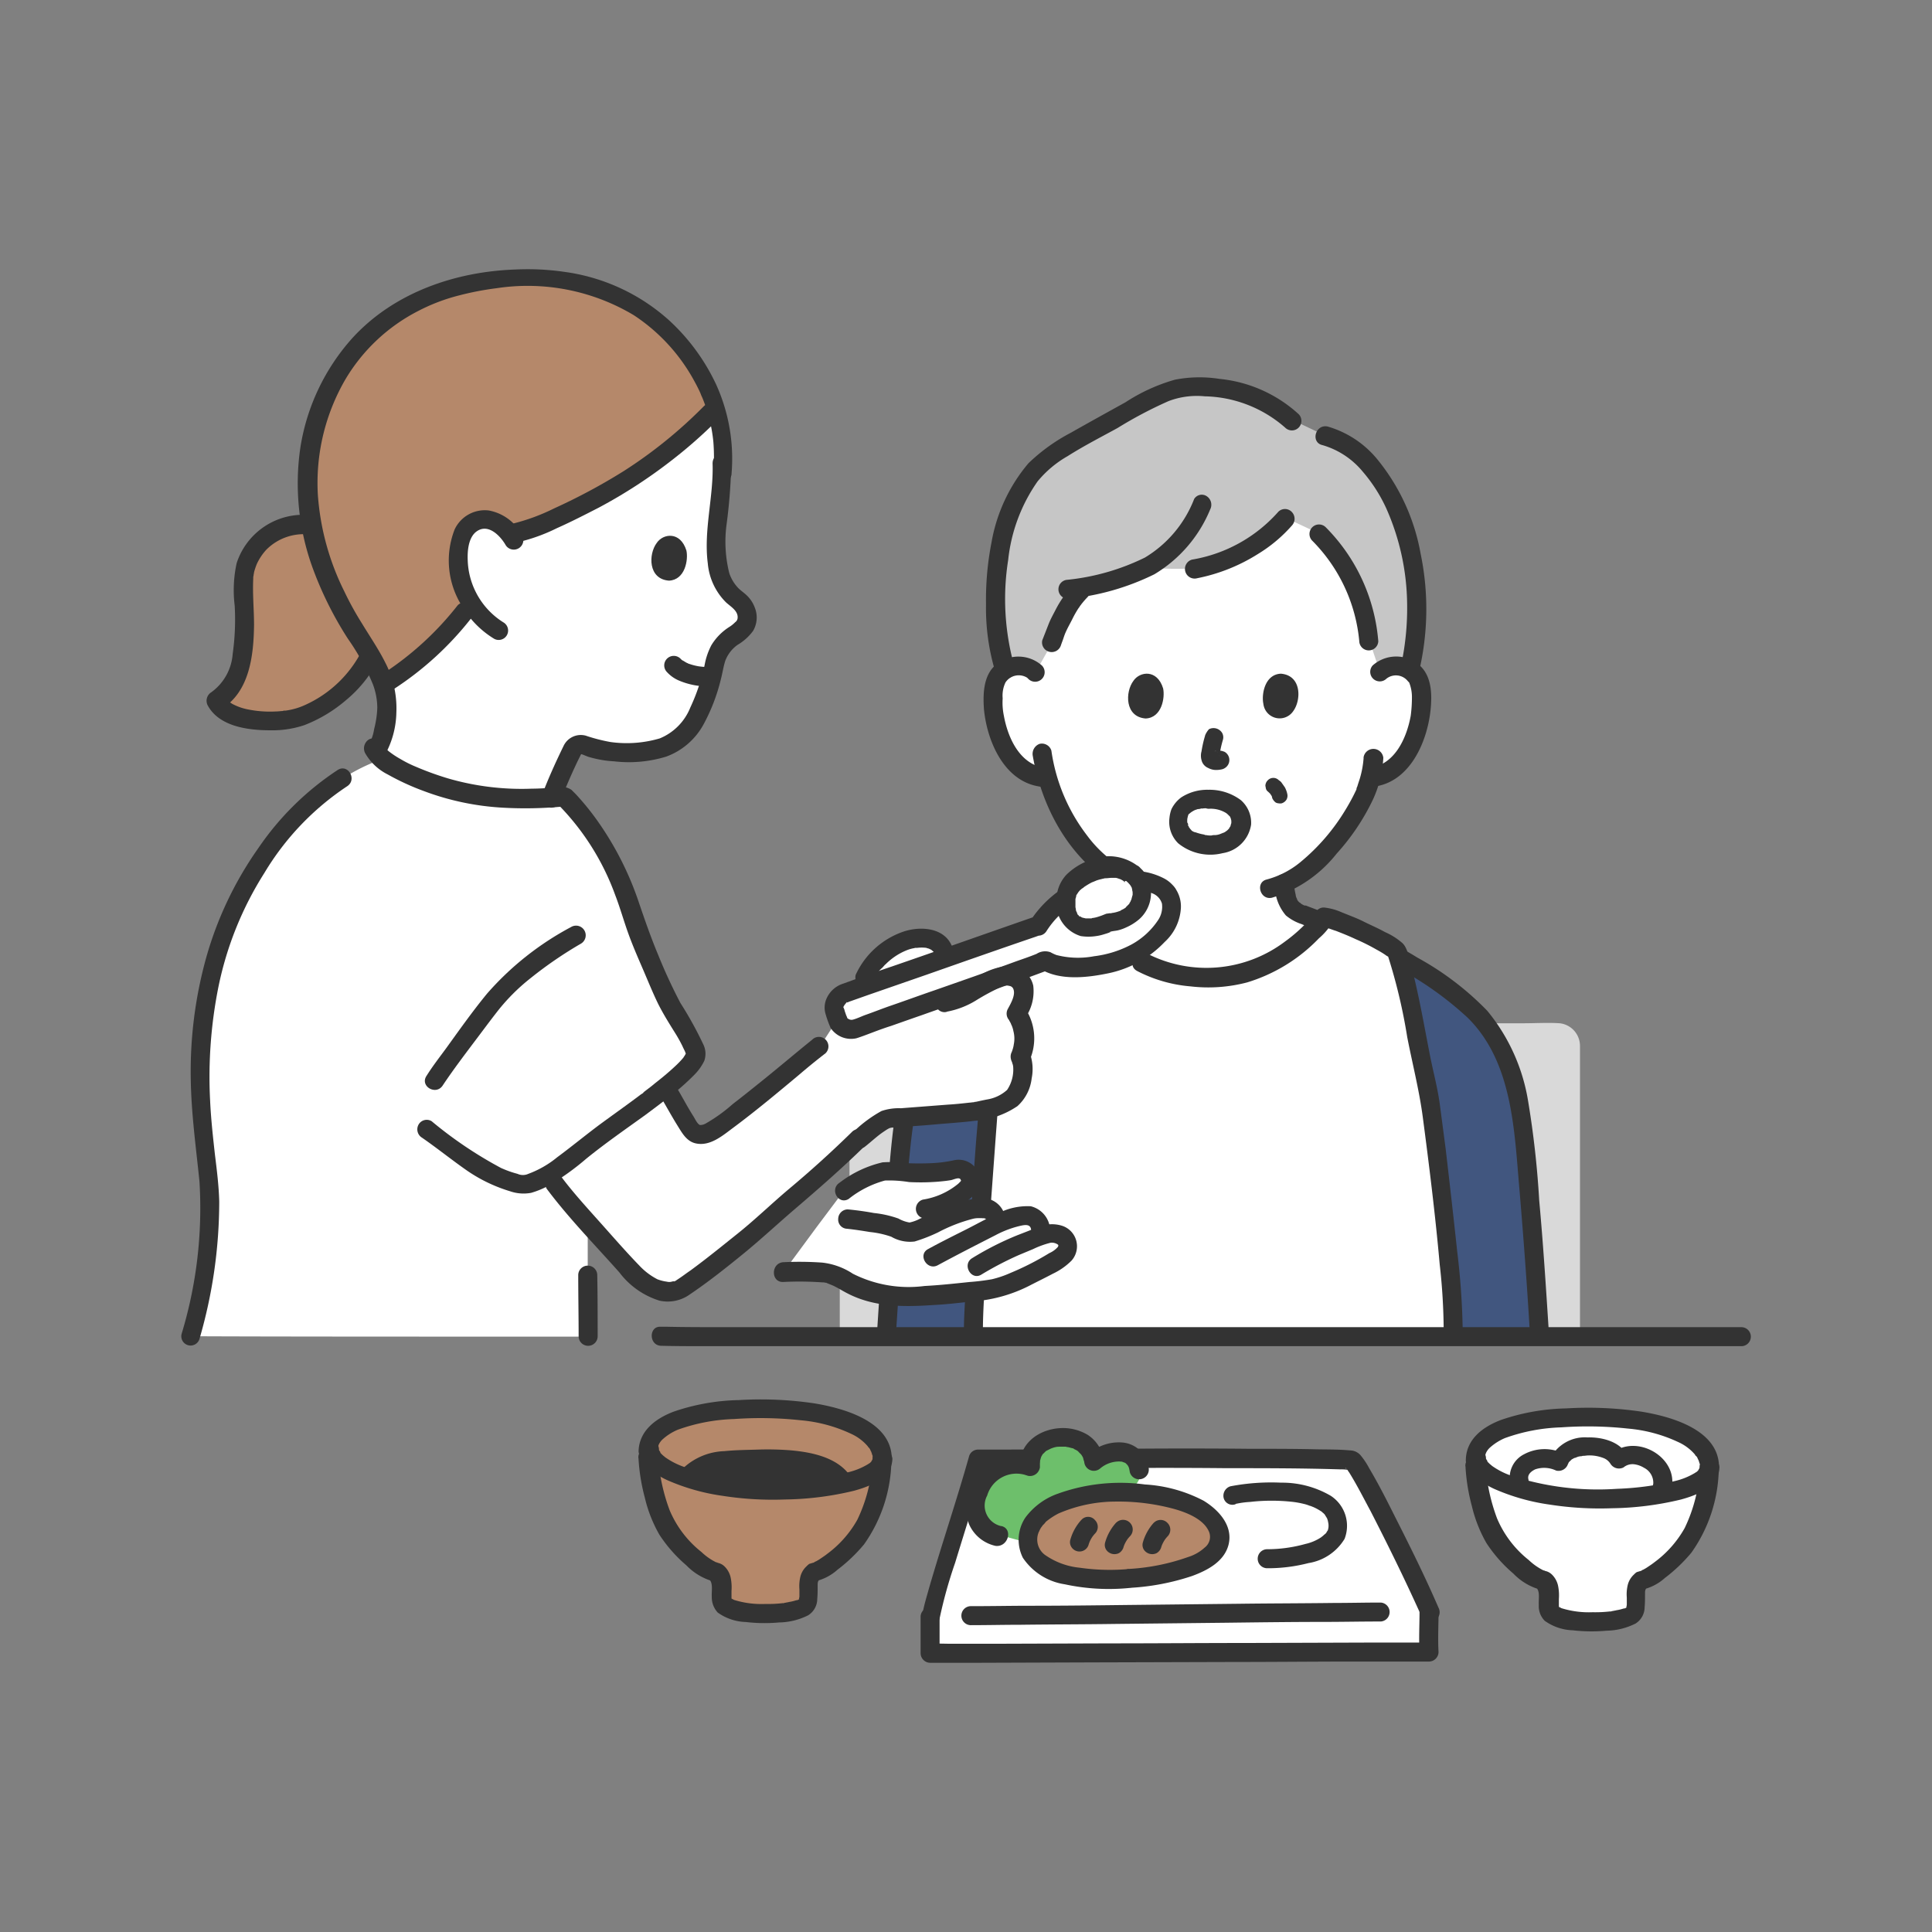
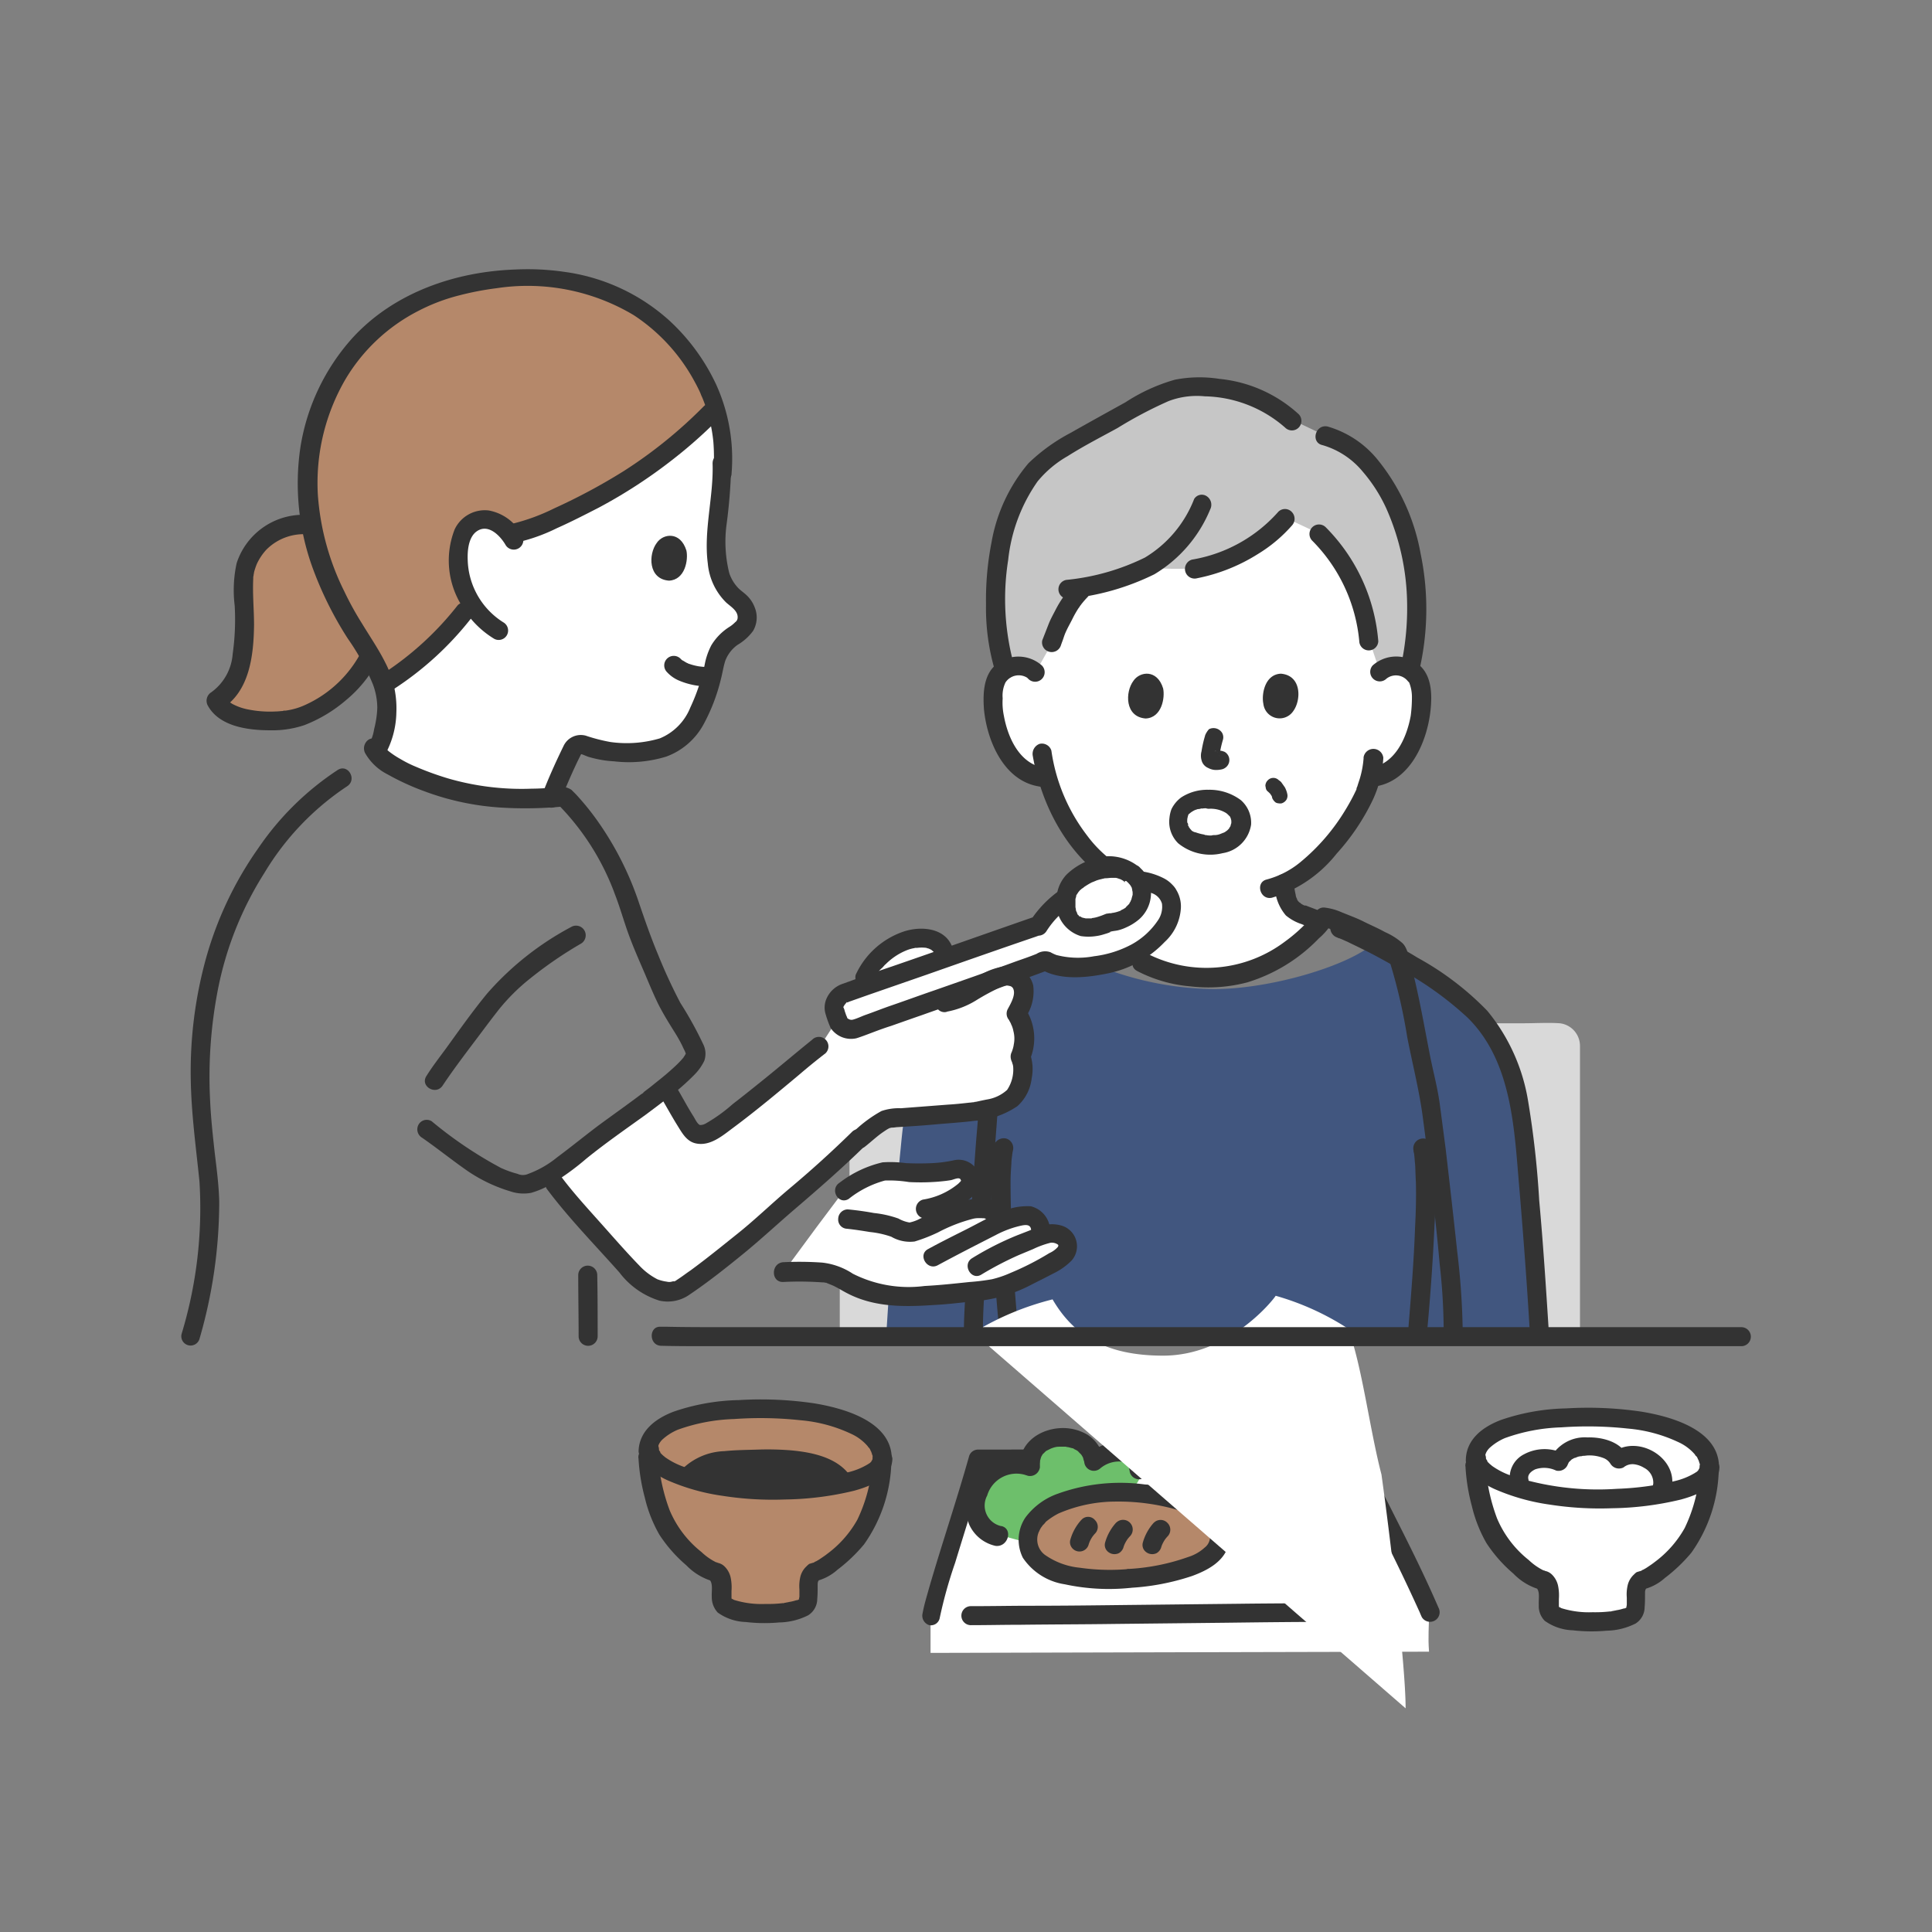
<svg xmlns="http://www.w3.org/2000/svg" width="160" height="160" viewBox="0 0 160 160">
  <rect x="0" y="0" width="160" height="160" fill="#808080" stroke="none" />
  <defs>
    <clipPath id="a">
      <rect width="160" height="160" transform="translate(1190 1347)" fill="#fff" stroke="#707070" stroke-width="1" />
    </clipPath>
  </defs>
  <g transform="translate(-1190 -1347)" clip-path="url(#a)">
    <g transform="translate(1204.996 1369.298)">
      <path d="M166.22,252.258v5.021a.788.788,0,0,0,1.575,0v-5.021a.788.788,0,0,0-1.575,0Z" transform="translate(-111.67 -168.948)" fill="#d9d9d9" />
      <path d="M327.758,191.8c1.9,0,3.774,0,5.677-.033.3,0,.492-.066.525.328v23.756a.788.788,0,0,0,1.575,0V192.124a1.887,1.887,0,0,0-1.674-1.9c-.985-.066-2,0-2.986,0h-3.118a.788.788,0,0,0,0,1.575Z" transform="translate(-219.684 -127.779)" fill="#d9d9d9" />
      <path d="M168.62,217.452c0-4.3.033-21.725.033-23.756a1.08,1.08,0,0,1,.984-1.116l51.588.033h.164l6.005-.033a1.06,1.06,0,0,1,.984,1.116v23.756" transform="translate(-113.282 -129.384)" fill="#d9d9d9" />
      <path d="M190.6,307.758c.919-3.019,1.969-6.366,2.33-7.679,2.789,0,11.387-.1,15.522-.1,4.463,0,15.128.033,15.489.164.656.263,5.448,10.173,6.465,12.569,0,1.28-.1,2.067,0,3.314-2.789,0-40.561.1-41.283.1v-3.085C189.251,312.25,189.875,310.084,190.6,307.758Z" transform="translate(-127.055 -201.539)" fill="#fff" />
      <path d="M119.574,297.646A14.191,14.191,0,0,1,117.9,291.7v-.722c0-2.691,4.758-3.511,9.615-3.511,5.874,0,10.37,1.772,9.681,4.627a13.543,13.543,0,0,1-1.542,5.415c-.853,1.51-3.314,3.479-4.069,3.544-.755.525-.263,1.674-.558,2.592-.459,1.083-6.695,1.181-7.023-.131-.23-.919.2-1.969-.525-2.461-.722-.033-2.855-1.772-3.872-3.347Z" transform="translate(-79.207 -193.134)" fill="#b5886a" />
      <path d="M188.48,311.668a38.066,38.066,0,0,1,1.28-4.594c.624-2.038,1.247-4.036,1.871-6.038.23-.788.492-1.546.689-2.33l-.755.587c3.511,0,7.023-.033,10.534-.066,3.347-.033,6.695-.033,10.075,0,3.183,0,6.334,0,9.517.1a3.18,3.18,0,0,1,.558.033h.1c.066.033-.3-.1-.263-.164l.1.1c.1.1-.131-.164.033.033.066.066.1.164.164.23.656,1.05,1.214,2.166,1.8,3.249,1.378,2.691,2.724,5.415,3.971,8.171.1.2.164.394.263.591a.794.794,0,0,0,1.378-.788c-1.149-2.658-2.428-5.218-3.741-7.81-.624-1.247-1.28-2.527-2-3.741a6.235,6.235,0,0,0-.722-1.083,1.185,1.185,0,0,0-.886-.394c-1.05-.1-2.133-.066-3.183-.1-1.739-.033-3.511-.033-5.251-.033-3.38-.033-6.793-.033-10.173,0-3.774.033-7.548.066-11.355.066h-.82a.774.774,0,0,0-.755.591c-1.017,3.61-2.232,7.187-3.282,10.8-.2.722-.427,1.444-.558,2.166a.82.82,0,0,0,.558.984.745.745,0,0,0,.853-.555Z" transform="translate(-125.66 -199.937)" fill="#333" />
      <path d="M205.617,303.545a20.661,20.661,0,0,0,5.054-2.625c.984-.692,3.511-1.969,3.544-3.318.033-2.363-2.527-2.2-3.741-1.08-.328-2.888-5.677-2.56-5.415.492a3.187,3.187,0,0,0-3.905,1.378c-.984,1.575-.788,3.84,1.345,4.3Z" transform="translate(-134.757 -197.878)" fill="#6dbf6b" />
      <path d="M233.185,338.87c-1.9,0-31.668.328-33.965.328" transform="translate(-133.84 -227.667)" fill="#fff" />
      <path d="M231.623,336.48c-1.313,0-2.592.033-3.905.033-2.592.033-5.185.033-7.745.066l-9.221.1c-2.724.033-5.48.066-8.2.066-1.575,0-3.118.033-4.693.033h-.2a.788.788,0,0,0,0,1.575c1.378,0,2.724-.033,4.1-.033,2.625-.033,5.251-.033,7.843-.069l9.221-.1c2.691-.033,5.415-.069,8.106-.069,1.51,0,3.019-.033,4.5-.033h.2A.786.786,0,0,0,231.623,336.48Z" transform="translate(-132.278 -226.061)" fill="#333" />
      <path d="M117,289.49v-.23c0,.033-.033.131,0,0,0-.066.131-.361.066-.23a1.375,1.375,0,0,1,.361-.525,4.463,4.463,0,0,1,1.247-.788,15.036,15.036,0,0,1,4.66-.886,30.947,30.947,0,0,1,5.513.1,12.276,12.276,0,0,1,4.168,1.116,3.964,3.964,0,0,1,1.345.984c.033.033.131.164.033.033a.578.578,0,0,0,.131.164.718.718,0,0,1,.1.164c0,.033.1.2.066.131l.033.1c.033.066.033.131.066.2a.248.248,0,0,1,.033.131c-.033-.2,0,.1,0,.131a.788.788,0,0,0,1.575,0c-.033-3.085-4.036-4.168-6.465-4.561a30.217,30.217,0,0,0-6.2-.263,17.681,17.681,0,0,0-5.382.952c-1.477.558-2.888,1.575-2.921,3.314A.789.789,0,0,0,117,289.49Z" transform="translate(-77.541 -191.61)" fill="#333" />
      <path d="M115.416,298.43a15.946,15.946,0,0,0,.525,3.282,11.384,11.384,0,0,0,1.214,3.081,11.841,11.841,0,0,0,2.232,2.53,4.926,4.926,0,0,0,2.428,1.378l-.558-.23c.361.3.2.952.23,1.444a1.864,1.864,0,0,0,.492,1.313,4.2,4.2,0,0,0,2.33.784,13.127,13.127,0,0,0,2.757.036,5.541,5.541,0,0,0,2.4-.591,1.6,1.6,0,0,0,.755-1.345c.033-.361.033-.725.033-1.083,0-.3,0-.427.23-.591l-.558.23a4.151,4.151,0,0,0,1.969-.984,13.328,13.328,0,0,0,2.2-2.1,12.307,12.307,0,0,0,2.264-6.826.788.788,0,0,0-1.575,0,12.8,12.8,0,0,1-1.247,4.791,8.953,8.953,0,0,1-2.494,2.822c-.164.131-.361.263-.558.394a2.885,2.885,0,0,1-.328.2c-.033.033-.1.033-.131.066-.131.066-.033.033-.033.033s-.263.1-.1.033l-.328.1a1.425,1.425,0,0,0-.23.2,1.739,1.739,0,0,0-.525.919,3.321,3.321,0,0,0-.066.984v.525a.558.558,0,0,1-.033.23c0,.2-.033.066,0,.066l-.033.066s.131-.164.066-.066.164-.066,0,0l-.2.1c-.1.033.131-.066.033-.033-.033,0-.1.033-.131.033a3.43,3.43,0,0,1-.558.131c-.1.033-.2.033-.3.066a.2.2,0,0,0-.131.033c-.263.033.164-.033-.1,0a10.63,10.63,0,0,1-1.444.066,7.633,7.633,0,0,1-2.56-.328c-.2-.066.033.033-.066-.033l-.2-.1c-.164-.066.1.1,0,0s-.066-.1.033.066h0c.033-.033.033.2,0-.1v-.591a4.01,4.01,0,0,0-.066-1.083,1.831,1.831,0,0,0-.525-.952,1.106,1.106,0,0,0-.656-.3c.3.066-.164-.1.033,0a4.956,4.956,0,0,1-1.28-.886,8.723,8.723,0,0,1-2.625-3.446,15.522,15.522,0,0,1-.952-4.365c-.131-.985-1.706-.985-1.641.033Z" transform="translate(-77.536 -199.982)" fill="#333" />
      <path d="M135.082,297.04c0,.2.066-.164,0,0,0,.066-.033.1-.033.131-.033.164.066-.1,0,0a.24.24,0,0,0-.066.128c.1-.128-.066.069-.1.1s-.1.066-.131.1c.131-.1-.066.033-.066.033a5.722,5.722,0,0,1-1.608.656,24.352,24.352,0,0,1-4.857.656,23.086,23.086,0,0,1-8.729-1.083,6.205,6.205,0,0,1-1.608-.82c-.066-.066-.164-.131-.23-.2l-.1-.1c-.033-.03-.066-.066-.066-.1.066.066.066.1.033.033s-.2-.328-.1-.131c0-.033-.033-.066-.033-.1-.033-.1-.033-.066,0,.066v-.1c-.033-1.017-1.608-1.017-1.575,0,.033,1.247,1.181,2.035,2.232,2.527a17.364,17.364,0,0,0,4.627,1.313,27.005,27.005,0,0,0,5.152.3,25.67,25.67,0,0,0,5.71-.722c1.313-.361,3.15-1.05,3.183-2.658A.824.824,0,0,0,135.082,297.04Z" transform="translate(-77.808 -198.566)" fill="#333" />
      <path d="M200.868,300.562a1.744,1.744,0,0,1-1.149-2.527,2.533,2.533,0,0,1,3.15-1.71c.066.033.131.033.2.069a.824.824,0,0,0,.984-.561.417.417,0,0,0,.033-.2v-.263c0-.033.033-.23,0-.164,0,0,.066-.259.1-.361l.033-.066c.033-.066.066-.1.1-.164-.1.131,0-.033.033-.033l.131-.131.1-.1c-.066.033-.066.069-.033.033a.541.541,0,0,1,.164-.1l.2-.1c.164-.066-.1.033.066-.033a2.753,2.753,0,0,1,.394-.131c.066,0,.131-.033.2-.033-.164.033.066,0,.1,0h.459a.417.417,0,0,1,.2.033h.066l.394.1c.033,0,.2.066.066.033l.2.1a.87.87,0,0,1,.164.1c.164.1-.033-.033.066.069l.2.2a1.23,1.23,0,0,1,.2.361c-.066-.164.1.394.066.23a.8.8,0,0,0,1.345.558,2.428,2.428,0,0,1,1.575-.558c.033,0,.263.033.1,0a.607.607,0,0,1,.23.066c.164.033-.066-.033.1.033.033,0,.2.131.1.066.23.2.263.328.328.722a.8.8,0,1,0,1.542-.427,2.376,2.376,0,0,0-2.2-2.035,3.725,3.725,0,0,0-2.822,1.017l1.345.558a3.039,3.039,0,0,0-1.345-2.2,4.01,4.01,0,0,0-2.363-.558c-1.772.131-3.413,1.345-3.249,3.282l.984-.755a4.116,4.116,0,0,0-5.283,2.757,3.892,3.892,0,0,0,.1,2.724,3.131,3.131,0,0,0,2.166,1.739c1.05.131,1.477-1.414.492-1.641Z" transform="translate(-132.961 -196.477)" fill="#333" />
      <path d="M222.12,315.794c-4.069.328-8.335-.423-8.4-3.081-.066-3.249,5.185-4.036,7.318-4.036a18.082,18.082,0,0,1,5.316.722c2.428.722,4.594,2.888,2.264,4.693C227.594,314.879,225.073,315.568,222.12,315.794Z" transform="translate(-143.581 -207.381)" fill="#b5886a" />
      <path d="M220.53,313.437a17.472,17.472,0,0,1-4.1-.1,6.031,6.031,0,0,1-2.921-1.083,1.582,1.582,0,0,1-.459-1.936c-.033.131.033-.1.066-.131a1.152,1.152,0,0,1,.164-.263c.1-.131,0-.033.1-.131a1.643,1.643,0,0,0,.23-.263,5.8,5.8,0,0,1,1.05-.689,11.979,11.979,0,0,1,3.872-.952c.394-.033.82-.033,1.214-.033a17.53,17.53,0,0,1,4.529.624c1.05.3,2.428.853,2.855,1.9a1.113,1.113,0,0,1-.361,1.28,3.61,3.61,0,0,1-1.378.788,17.511,17.511,0,0,1-4.857.984.788.788,0,1,0,0,1.572,19.587,19.587,0,0,0,5.185-.984c1.247-.459,2.658-1.181,3.019-2.592.394-1.572-.82-2.885-2.067-3.643a11.948,11.948,0,0,0-4.857-1.345,15.274,15.274,0,0,0-7.187.755,5.706,5.706,0,0,0-2.724,2,3.328,3.328,0,0,0-.2,3.314,5.1,5.1,0,0,0,3.479,2.2,17.334,17.334,0,0,0,5.382.3.8.8,0,0,0,.788-.788.85.85,0,0,0-.82-.784Z" transform="translate(-141.991 -205.801)" fill="#333" />
      <path d="M264.04,307.925a7.706,7.706,0,0,1,1.214-.164,15.274,15.274,0,0,1,1.772-.1,16.019,16.019,0,0,1,1.77.1,7.629,7.629,0,0,1,.888.164,3.044,3.044,0,0,1,.427.131c.066.033.131.033.2.066s.263.1.164.066a4.2,4.2,0,0,1,.656.361c.033,0,.131.1,0,0,.066.033.1.1.164.131l.1.1c.1.1-.033-.066.066.1.066.1.1.164.164.259-.066-.131.066.164.066.263a1.25,1.25,0,0,1,.033.492c0,.066-.033.1-.033.164-.033.131.1-.164,0,.033-.033.033-.2.3-.1.164a.768.768,0,0,1-.23.23l-.1.1c.131-.1-.1.066-.131.1a3.873,3.873,0,0,1-1.313.558,11.815,11.815,0,0,1-3.19.436.788.788,0,0,0,0,1.575,13.4,13.4,0,0,0,3.446-.427,4.278,4.278,0,0,0,2.986-2,2.97,2.97,0,0,0-1.149-3.577,7.984,7.984,0,0,0-4.1-1.083,17.989,17.989,0,0,0-4.2.3.82.82,0,0,0-.558.984.748.748,0,0,0,.984.5Z" transform="translate(-176.706 -205.677)" fill="#333" />
      <path d="M243.57,315.823a4.1,4.1,0,0,0-.919,1.641.738.738,0,0,0,.066.591.83.83,0,0,0,1.083.3h0a.85.85,0,0,0,.361-.459c.033-.131.1-.263.131-.394l-.066.2a2.68,2.68,0,0,1,.394-.656l-.131.164c.066-.066.131-.164.2-.23a.791.791,0,0,0,0-1.116.781.781,0,0,0-1.116-.033Z" transform="translate(-162.996 -212.036)" fill="#333" />
      <path d="M234.05,315.826a4.1,4.1,0,0,0-.919,1.641.738.738,0,0,0,.066.591.83.83,0,0,0,1.083.3h0a.85.85,0,0,0,.361-.459c.033-.131.1-.263.131-.394l-.066.2a2.682,2.682,0,0,1,.394-.656l-.131.164c.066-.066.131-.164.2-.23a.8.8,0,0,0-1.116-1.149Z" transform="translate(-156.6 -212.039)" fill="#333" />
      <path d="M225.269,315.084a4.076,4.076,0,0,0-.919,1.641.728.728,0,0,0,.066.587.788.788,0,0,0,1.444-.164c.033-.128.1-.259.131-.394l-.066.2a2.681,2.681,0,0,1,.394-.656l-.131.164c.066-.066.131-.164.2-.23a.791.791,0,0,0,0-1.116.735.735,0,0,0-1.116-.03Z" transform="translate(-150.701 -211.524)" fill="#333" />
-       <path d="M186.607,337.705v3.019a.8.8,0,0,0,.788.788h4.135l9.386-.033,11.42-.033c3.413,0,6.826-.036,10.239-.036h6.137a.8.8,0,0,0,.788-.784c-.066-1.116,0-2.2,0-3.318a.788.788,0,0,0-1.575,0c0,1.116-.066,2.2,0,3.318l.788-.788h-5.087l-9.878.033c-3.807,0-7.646.033-11.453.033l-9.812.033h-3.314c-.558,0-1.116-.033-1.641,0h-.138l.788.788v-3.019c.033-1.017-1.542-1.017-1.575,0Z" transform="translate(-125.362 -226.105)" fill="#333" />
      <path d="M127.727,300.416a3.709,3.709,0,0,1,2.166-.853c.886-.1,1.739-.1,2.625-.131a14.275,14.275,0,0,1,4.726.394,3.741,3.741,0,0,1,1.116.492,2.08,2.08,0,0,1,.722.689c.525.853,1.9.066,1.345-.788-1.017-1.674-3.183-2.133-5.021-2.3a23.957,23.957,0,0,0-2.658-.066c-.952.033-1.9.033-2.855.131a5.245,5.245,0,0,0-3.347,1.345C125.922,300.023,127.038,301.135,127.727,300.416Z" transform="translate(-84.892 -200.105)" fill="#333" />
      <path d="M129.43,302.23c-.525-.128-1.017-.259-1.51-.394.985-1.674,3.872-1.542,5.579-1.608,2.035-.066,6.2-.1,7.351,2a31.009,31.009,0,0,1-6.531.591A24.11,24.11,0,0,1,129.43,302.23Z" transform="translate(-85.938 -201.693)" fill="#333" />
      <path d="M328.294,299.746a14.177,14.177,0,0,1-1.674-5.94v-.725c0-2.691,4.758-3.511,9.615-3.511,5.874,0,10.37,1.772,9.681,4.627a13.543,13.543,0,0,1-1.542,5.415c-.853,1.477-3.314,3.479-4.069,3.544-.755.525-.263,1.674-.558,2.592-.459,1.083-6.695,1.181-7.023-.131-.23-.919.2-1.969-.525-2.461-.722-.033-2.855-1.772-3.872-3.347A.1.1,0,0,1,328.294,299.746Z" transform="translate(-219.432 -194.545)" fill="#fff" />
      <path d="M325.774,291.59v-.23c0,.033-.033.131,0,0,0-.066.131-.361.066-.23a1.375,1.375,0,0,1,.361-.525,4.462,4.462,0,0,1,1.247-.788,15.037,15.037,0,0,1,4.66-.886,30.95,30.95,0,0,1,5.513.1,12.276,12.276,0,0,1,4.168,1.116,3.965,3.965,0,0,1,1.345.984c.033.033.131.164.033.033a.328.328,0,0,0,.131.164.718.718,0,0,1,.1.164c0,.033.1.2.066.131l.033.1c.033.066.033.131.066.2a.248.248,0,0,1,.033.131c-.033-.2,0,.1,0,.131a.788.788,0,0,0,1.575,0c-.033-3.085-4.036-4.168-6.465-4.561a30.215,30.215,0,0,0-6.2-.263,17.681,17.681,0,0,0-5.382.952c-1.477.558-2.888,1.575-2.921,3.314C324.166,292.607,325.741,292.607,325.774,291.59Z" transform="translate(-217.805 -193.021)" fill="#333" />
      <path d="M324.119,300.51a15.912,15.912,0,0,0,.525,3.282,11.445,11.445,0,0,0,1.214,3.085,11.813,11.813,0,0,0,2.232,2.527,4.9,4.9,0,0,0,2.428,1.378l-.558-.23c.361.3.2.952.23,1.444a1.729,1.729,0,0,0,.492,1.313,4.225,4.225,0,0,0,2.33.788,13.635,13.635,0,0,0,2.789.033,5.542,5.542,0,0,0,2.4-.591,1.6,1.6,0,0,0,.755-1.345c.033-.361.033-.722.033-1.083,0-.3,0-.427.23-.591l-.558.23a4.151,4.151,0,0,0,1.969-.984,13.326,13.326,0,0,0,2.2-2.1,12.307,12.307,0,0,0,2.264-6.826.788.788,0,1,0-1.575,0,12.8,12.8,0,0,1-1.247,4.791,8.952,8.952,0,0,1-2.494,2.822c-.164.131-.361.263-.558.394a2.884,2.884,0,0,1-.328.2c-.033.033-.1.033-.131.066-.131.066-.033.033-.033.033s-.263.1-.1.033l-.328.1a1.427,1.427,0,0,0-.23.2,1.739,1.739,0,0,0-.525.919,3.319,3.319,0,0,0-.066.984v.525a.558.558,0,0,1-.033.23c0,.2-.033.066,0,.066l-.033.066s.131-.164.066-.066.164-.066,0,0l-.2.1c-.1.033.131-.066.033-.033-.033,0-.1.033-.131.033a3.432,3.432,0,0,1-.558.131c-.1.033-.2.033-.3.066a.2.2,0,0,0-.131.033c-.263.033.164,0-.1,0a10.64,10.64,0,0,1-1.444.066,7.634,7.634,0,0,1-2.56-.328c-.2-.066.033.033-.066-.033l-.2-.1c-.164-.066.1.1,0,0s-.066-.1.033.066h0c.033-.033.033.2,0-.1V311.5a4.009,4.009,0,0,0-.066-1.083,1.831,1.831,0,0,0-.525-.952,1.106,1.106,0,0,0-.656-.3c.3.066-.164-.1.033,0a4.956,4.956,0,0,1-1.28-.886,8.723,8.723,0,0,1-2.625-3.446,15.522,15.522,0,0,1-.952-4.365c-.131-.984-1.706-.984-1.674.033Z" transform="translate(-217.751 -201.38)" fill="#333" />
      <path d="M343.782,299.237c0,.164.066-.194,0,0,0,.069-.033.1-.033.131-.033.164.066-.1,0,0a.249.249,0,0,0-.066.131c.1-.131-.066.066-.1.1s-.1.066-.131.1c.131-.1-.066.033-.066.033a5.723,5.723,0,0,1-1.608.656,24.354,24.354,0,0,1-4.857.656,23.086,23.086,0,0,1-8.729-1.083,6.206,6.206,0,0,1-1.608-.82c-.066-.066-.164-.131-.23-.2l-.1-.1c-.033-.03-.066-.066-.066-.1.066.069.066.1.033.033s-.2-.328-.1-.128c0-.036-.033-.069-.033-.1-.033-.1-.033-.066,0,.066v-.1c-.033-1.017-1.608-1.017-1.575,0,.033,1.247,1.181,2.035,2.232,2.527a17.363,17.363,0,0,0,4.627,1.313,27.008,27.008,0,0,0,5.152.3,25.674,25.674,0,0,0,5.71-.722c1.313-.361,3.15-1.05,3.183-2.658a.822.822,0,0,0-1.641-.036Z" transform="translate(-218.02 -200.044)" fill="#333" />
      <path d="M336.825,298.244c-.1-.394.23-.656.558-.82a2.3,2.3,0,0,1,1.739.1.82.82,0,0,0,.984-.558h0c.033-.033.033-.066.066-.131h0l.1-.1.1-.1c-.1.1.033,0,.033-.036.1-.033.164-.1.263-.128s-.1.033.033,0c.066-.036.1-.036.164-.069a.984.984,0,0,1,.328-.066c.066,0,.1-.033.164-.033.131-.033-.1,0,.033,0s.263-.033.394-.033a3.144,3.144,0,0,1,1.214.2,1.175,1.175,0,0,1,.624.492.83.83,0,0,0,1.083.3,1.158,1.158,0,0,1,.853-.263,2.042,2.042,0,0,1,.853.3,1.382,1.382,0,0,1,.755,1.313c-.23.984,1.28,1.411,1.51.427.591-2.527-2.691-4.5-4.758-3.085l1.083.3c-.591-1.149-2.1-1.51-3.282-1.477A3.207,3.207,0,0,0,338.6,296.6l.984-.558a3.587,3.587,0,0,0-3.118.131,2.166,2.166,0,0,0-1.116,2.494A.769.769,0,0,0,336.825,298.244Z" transform="translate(-225.246 -198.035)" fill="#333" />
      <path d="M212.932,58.8C205.909,62.811,208.4,71.57,208.4,71.57a2.136,2.136,0,0,0-1.706-.492,2.107,2.107,0,0,0-1.444.952,3.511,3.511,0,0,0-.3,1.149,8.5,8.5,0,0,0,.853,4.5,5.516,5.516,0,0,0,1.411,1.838,3.538,3.538,0,0,0,1.674.755l.558.1a14.439,14.439,0,0,0,2.757,5.379,11.758,11.758,0,0,0,5.054,3.708V95.69a11.688,11.688,0,0,0,5.776,1.25c6.5,0,8.631-3.974,9.057-4.63-.656-.263-1.444-.591-1.51-.62-1.378-.492-1.313-1.378-1.51-2.363,0-.066-.033-.164-.033-.23,3.479-1.608,6.268-6.268,6.76-7.581.066-.23.23-.656.361-1.185a2.025,2.025,0,0,1,.3-.033,3.537,3.537,0,0,0,1.674-.755,5.2,5.2,0,0,0,1.411-1.838,8.5,8.5,0,0,0,.853-4.5,3.491,3.491,0,0,0-.3-1.149,1.926,1.926,0,0,0-1.444-.952,2.127,2.127,0,0,0-1.706.492s3.085-14.735-14.8-14.735A18.33,18.33,0,0,0,212.932,58.8Z" transform="translate(-137.674 -38.208)" fill="#fff" />
      <path d="M178,202.34c.328-5.152.689-10.337,1.181-15.227.263-2.757.722-7.548,3.774-10.9,1.969-2.166,6.005-4.562,8.893-6.038l.066.066a26.483,26.483,0,0,0,13.192,3.708c4.66,0,10.961-1.871,13.159-3.708l.033-.033c2.888,1.477,6.891,3.84,8.86,6.005,3.019,3.347,3.479,8.139,3.774,10.9.492,4.857.853,10.009,1.181,15.128" transform="translate(-119.584 -114.335)" fill="#41567f" />
      <path d="M227.79,30.6a8.47,8.47,0,0,1,2.593,1.706l2.691,1.28a7.636,7.636,0,0,1,3.38,2.067c3.544,3.61,5.185,10.961,3.643,17.294a1.785,1.785,0,0,0-.788-.3,2.136,2.136,0,0,0-1.706.492l-.853-2.524a13.681,13.681,0,0,0-4.135-8.893l-2.789-1.313a13.421,13.421,0,0,1-7.482,4.168,28.038,28.038,0,0,1-4-.066,16.919,16.919,0,0,1-1.608.689,15.916,15.916,0,0,1-3.479.883A8.823,8.823,0,0,0,211.12,49.1a14.176,14.176,0,0,0-.656,1.641l-1.345,2.4a2.136,2.136,0,0,0-1.706-.492,2.077,2.077,0,0,0-.755.266A21.024,21.024,0,0,1,206,44.906c.361-4.529,2.035-7.617,3.61-9a19.405,19.405,0,0,1,3.643-2.4l4.036-2.264a18.707,18.707,0,0,1,2.822-1.378C222.146,29.118,225.29,29.515,227.79,30.6Z" transform="translate(-138.323 -19.811)" fill="#c6c6c6" />
      <path d="M205.476,51.274a20.7,20.7,0,0,1-.525-8.86,13.867,13.867,0,0,1,2.428-6.5,8.956,8.956,0,0,1,2.494-2.1c1.345-.853,2.757-1.575,4.135-2.33a34.725,34.725,0,0,1,4.233-2.232,6.6,6.6,0,0,1,2.986-.394,10.411,10.411,0,0,1,6.662,2.593.789.789,0,0,0,1.116-1.116,11.347,11.347,0,0,0-6.563-2.921,10.639,10.639,0,0,0-3.675.066,14.935,14.935,0,0,0-4.1,1.871c-1.542.853-3.085,1.706-4.594,2.56a15.132,15.132,0,0,0-3.446,2.494,13.791,13.791,0,0,0-3.052,6.53,24.641,24.641,0,0,0-.459,5.149,18.22,18.22,0,0,0,.788,5.648C204.262,52.649,205.8,52.226,205.476,51.274Z" transform="translate(-136.454 -18.335)" fill="#333" />
      <path d="M286.837,41.185a6.75,6.75,0,0,1,3.347,2.2A12.779,12.779,0,0,1,292.12,46.4a19.953,19.953,0,0,1,1.739,7.909,22.545,22.545,0,0,1-.459,4.922c-.23.984,1.313,1.411,1.51.427a22.538,22.538,0,0,0,.066-9.484A17.071,17.071,0,0,0,291.5,42.5a8.3,8.3,0,0,0-4.233-2.855c-1.017-.2-1.411,1.313-.427,1.542Z" transform="translate(-192.323 -26.623)" fill="#333" />
      <path d="M284.942,65.717a13.579,13.579,0,0,1,3.905,8.335.788.788,0,0,0,1.575,0,15.1,15.1,0,0,0-4.365-9.451A.789.789,0,0,0,284.942,65.717Z" transform="translate(-191.274 -43.247)" fill="#333" />
      <path d="M261.131,60.73a12.234,12.234,0,0,1-7.154,3.971.8.8,0,0,0,.427,1.542,14.787,14.787,0,0,0,5.021-2,12.142,12.142,0,0,0,2.822-2.363.814.814,0,0,0,0-1.116.778.778,0,0,0-1.116-.033Z" transform="translate(-170.253 -40.655)" fill="#333" />
      <path d="M219.913,79.025a8.772,8.772,0,0,0-1.51,2.1c-.2.391-.427.788-.591,1.211s-.361.922-.525,1.345a.8.8,0,0,0,1.536.436c.066-.2.131-.361.2-.558l.1-.3c.033-.066.033-.1.066-.164s.033-.1,0,0c.164-.394.394-.788.591-1.181A8.346,8.346,0,0,1,220.3,81c.066-.066.1-.164.164-.23h0c.033-.033.066-.1.1-.131a6.564,6.564,0,0,1,.459-.525.814.814,0,0,0,0-1.116.84.84,0,0,0-1.116.033Z" transform="translate(-145.968 -52.945)" fill="#333" />
      <path d="M232.576,57.284a9.778,9.778,0,0,1-4.069,4.824,18.879,18.879,0,0,1-6.4,1.838.788.788,0,0,0,0,1.575,20.558,20.558,0,0,0,7.187-2.031,11.256,11.256,0,0,0,4.627-5.385.843.843,0,0,0-.3-1.083.735.735,0,0,0-1.05.263Z" transform="translate(-148.688 -38.23)" fill="#333" />
      <path d="M275.973,153.605a3.859,3.859,0,0,0,.919,2.461,3.938,3.938,0,0,0,1.313.722c.459.2.919.361,1.378.558a.751.751,0,0,0,.591-.066.834.834,0,0,0,.3-1.083h0a.87.87,0,0,0-.459-.364c-.427-.2-.886-.361-1.313-.525-.066-.033-.1-.033-.164-.066H278.5c-.033,0-.066-.033-.1-.033.1.033.131.066.033.033a1.33,1.33,0,0,1-.3-.164.453.453,0,0,0-.131-.1c.2.1.066.066,0,0l-.1-.1c-.1-.131,0,.033.033.033-.033,0-.131-.2-.131-.23s-.066-.2,0,.036c0-.036-.033-.066-.033-.1a.77.77,0,0,1-.066-.263c-.1-.394-.131-.784-.2-1.149a.83.83,0,0,0-.361-.456.778.778,0,0,0-1.083.292h0A.827.827,0,0,0,275.973,153.605Z" transform="translate(-185.397 -102.551)" fill="#333" />
      <path d="M300.424,99.585a1.263,1.263,0,0,1,1.8.2l.1.1a3.236,3.236,0,0,1,.23,1.247,11.648,11.648,0,0,1-.1,1.507c-.328,1.807-1.28,3.973-3.282,4.3a.8.8,0,0,0,.427,1.542c2.855-.492,4.233-3.744,4.5-6.337.131-1.28.1-2.852-.984-3.741a2.934,2.934,0,0,0-3.807.066.791.791,0,0,0,1.116,1.119Z" transform="translate(-200.62 -65.662)" fill="#333" />
      <path d="M280.87,121.782a7.977,7.977,0,0,1-.328,1.769c-.066.2-.131.394-.2.624a.476.476,0,0,0-.066.23h0a17.092,17.092,0,0,1-.919,1.706,16.887,16.887,0,0,1-3.741,4.332,7.344,7.344,0,0,1-2.763,1.421c-.984.23-.558,1.739.427,1.51a10.757,10.757,0,0,0,5.349-3.643,18.437,18.437,0,0,0,2.986-4.43,9.4,9.4,0,0,0,.886-3.511.825.825,0,0,0-1.641,0Z" transform="translate(-182.936 -81.328)" fill="#333" />
      <path d="M207.337,98.494a2.931,2.931,0,0,0-3.807-.066c-1.05.886-1.083,2.461-.984,3.741.263,2.593,1.641,5.841,4.5,6.334a.8.8,0,0,0,.427-1.542c-2-.361-2.953-2.494-3.282-4.3a5.355,5.355,0,0,1-.1-1.444,2.537,2.537,0,0,1,.23-1.313,1.313,1.313,0,0,1,1.8-.394l.1.1a.789.789,0,0,0,1.116-1.116Z" transform="translate(-136.05 -65.68)" fill="#333" />
      <path d="M214.891,120.714c.788,4.5,3.216,8.86,7.351,11.059a10.281,10.281,0,0,0,3.708,1.112.788.788,0,1,0,0-1.572,10.157,10.157,0,0,1-6.563-4,15.014,15.014,0,0,1-2.953-7.023.82.82,0,0,0-.984-.558A.886.886,0,0,0,214.891,120.714Z" transform="translate(-144.359 -80.424)" fill="#333" />
      <path d="M290.587,165.529a.427.427,0,0,0,.2.066c.131.066,0,0-.033,0,.033,0,.066.036.1.036.164.062.361.164.525.226.394.2.82.394,1.214.594,1.017.492,2,1.047,2.986,1.6a27.644,27.644,0,0,1,5.776,4.1c3.741,3.675,3.872,9.353,4.3,14.21.328,3.905.624,7.814.853,11.716.066,1.021,1.641,1.021,1.575,0-.23-3.574-.459-7.184-.788-10.764a77.108,77.108,0,0,0-.919-8.237,15.736,15.736,0,0,0-3.38-7.482,24.251,24.251,0,0,0-5.776-4.4,44.6,44.6,0,0,0-6.235-3.183.82.82,0,0,0-.984.558A.85.85,0,0,0,290.587,165.529Z" transform="translate(-194.819 -110.179)" fill="#333" />
      <path d="M310.127,220.346c0,.036.033.328.033.131,0,.1.033.2.033.3.033.23.033.459.066.689.033.492.033.984.066,1.477.033,1.247,0,2.494-.066,3.741-.1,2.822-.328,5.612-.558,8.434a.788.788,0,0,0,1.575,0q.394-4.266.591-8.565a37.23,37.23,0,0,0-.164-6.629.817.817,0,0,0-1.575.427Z" transform="translate(-208.064 -147.374)" fill="#333" />
      <path d="M204.62,219.891a34.382,34.382,0,0,0-.164,6.629c.1,2.855.328,5.71.591,8.562a.788.788,0,0,0,1.575,0c-.263-2.789-.459-5.612-.558-8.434-.033-1.247-.066-2.494-.066-3.738,0-.492.033-.984.066-1.477a4.988,4.988,0,0,1,.066-.692c0-.1.033-.2.033-.292-.033.164.033-.1.033-.131a.82.82,0,0,0-.558-.984.87.87,0,0,0-1.017.558Z" transform="translate(-137.304 -147.343)" fill="#333" />
-       <path d="M199.92,198.029c0-2.625,1.083-16.408,1.345-19.526.492-3.774,2.264-9.386,2.658-11.778a23.411,23.411,0,0,1,6.563-2.757c1.706,2.921,4.332,4.66,9.156,4.66,5.579,0,9.254-4.795,9.32-4.959a22.052,22.052,0,0,1,6.005,2.727c1.149,3.081,1.772,8.3,2.757,12.076.689,4.923,2,15.752,2,19.362" transform="translate(-134.31 -109.961)" fill="#fff" />
+       <path d="M199.92,198.029a23.411,23.411,0,0,1,6.563-2.757c1.706,2.921,4.332,4.66,9.156,4.66,5.579,0,9.254-4.795,9.32-4.959a22.052,22.052,0,0,1,6.005,2.727c1.149,3.081,1.772,8.3,2.757,12.076.689,4.923,2,15.752,2,19.362" transform="translate(-134.31 -109.961)" fill="#fff" />
      <path d="M240.427,166.329a11.676,11.676,0,0,0,4.43,1.28,12.651,12.651,0,0,0,4.693-.328,13.783,13.783,0,0,0,5.94-3.646,5.382,5.382,0,0,0,1.116-1.313l-.689.394c.164,0-.2-.066.033,0,.1.033.164.033.263.066.23.066.459.164.689.23.591.23,1.083.427,1.641.689a16.542,16.542,0,0,1,1.706.853,8.346,8.346,0,0,1,.722.43,1.438,1.438,0,0,0,.263.164c.23.128-.033-.036.1.062l-.2-.361a45.708,45.708,0,0,1,1.674,6.957c.427,2.2.984,4.365,1.28,6.563.525,3.971,1.05,8.2,1.411,12.273a49.948,49.948,0,0,1,.328,5.415.788.788,0,0,0,1.575,0,61.772,61.772,0,0,0-.459-6.531c-.3-2.822-.624-5.644-.952-8.467l-.492-3.741c-.2-1.444-.591-2.822-.853-4.233-.328-1.674-.624-3.344-.984-4.985-.164-.758-.328-1.477-.525-2.2-.164-.591-.3-1.513-.755-1.9a5.6,5.6,0,0,0-1.411-.886c-.591-.328-1.214-.591-1.8-.886s-1.247-.525-1.871-.788a4.738,4.738,0,0,0-1.378-.361.738.738,0,0,0-.689.394c0,.033-.033.066-.066.1-.1.164.131-.164-.033.033a5.044,5.044,0,0,1-.558.624,13.127,13.127,0,0,1-1.9,1.674,10.8,10.8,0,0,1-11.42.984c-.919-.394-1.706.984-.82,1.444Z" transform="translate(-161.264 -108.22)" fill="#333" />
      <path d="M199.1,224.976c0-2.363.23-4.693.394-7.056.23-3.15.459-6.268.689-9.418.1-1.247.164-2.524.361-3.738a.8.8,0,0,0-1.542-.427c-.2,1.181-.263,2.4-.361,3.574-.131,1.444-.23,2.921-.328,4.365-.23,3.154-.459,6.3-.656,9.454-.066,1.08-.131,2.166-.131,3.246a.788.788,0,0,0,1.575,0Z" transform="translate(-132.698 -136.908)" fill="#333" />
-       <path d="M192.713,163.953a45.711,45.711,0,0,0-5.382,2.688,30.844,30.844,0,0,0-6.1,4.332c-4,3.938-4.266,9.845-4.726,15.1-.361,4-.624,8.04-.886,12.077-.066,1.017,1.51,1.017,1.575,0,.23-3.479.459-6.957.755-10.4.23-2.658.394-5.382.853-8.007a14.6,14.6,0,0,1,2.986-7.023,22.388,22.388,0,0,1,5.513-4.2c1.116-.689,2.3-1.313,3.446-1.9.459-.23.952-.459,1.411-.689.2-.1.394-.2.624-.3.033-.033.328-.131.131-.066.066-.033.164-.066.23-.1a.82.82,0,0,0,.558-.984.843.843,0,0,0-.984-.522Z" transform="translate(-117.981 -110.136)" fill="#333" />
      <path d="M257.715,116.412a9.543,9.543,0,0,0-.3,1.313,1.349,1.349,0,0,0,0,.722.932.932,0,0,0,.558.656,1.375,1.375,0,0,0,.722.164,2.215,2.215,0,0,0,.459-.066.834.834,0,0,0,.459-.361.781.781,0,0,0-.3-1.083h0l-.2-.066a1.037,1.037,0,0,0-.427,0c-.066,0-.131.033-.2.033l.2-.033h-.164l.2.033a.509.509,0,0,1-.2-.062l.2.062c-.033-.033-.066-.033-.1-.062l.164.131a.033.033,0,0,1-.033-.033l.131.164c0-.033-.033-.033-.033-.066l.066.2c0-.033-.033-.066-.033-.1l.033.2v-.2l-.033.2a10.117,10.117,0,0,1,.3-1.378.738.738,0,0,0-.066-.591.837.837,0,0,0-1.083-.3h0a1.762,1.762,0,0,0-.328.525Z" transform="translate(-172.907 -77.799)" fill="#333" />
      <path d="M252.625,131.366a3.964,3.964,0,0,0-2.264.624,2.645,2.645,0,0,0-.82.984,2.865,2.865,0,0,0-.164.722,2.494,2.494,0,0,0,.722,2.1,4.21,4.21,0,0,0,3.675.82,2.819,2.819,0,0,0,2.363-2.363,2.484,2.484,0,0,0-.853-2.035,4.332,4.332,0,0,0-2.658-.853.788.788,0,0,0,0,1.575h0a2.435,2.435,0,0,1,1.51.394c-.131-.1.066.066.066.066l.1.1c.164.164-.033-.1.066.066a.249.249,0,0,1,.066.131s.1.23.033.1c0,.033.033.1.033.131.066.23,0-.131,0,.033v.23c0,.1.033-.2,0-.066a2.09,2.09,0,0,0-.066.23c-.033.164.066-.131.033-.033-.033.033-.033.066-.066.1s-.033.066-.066.1c-.1.164.1-.1,0,.033l-.2.2.033-.033c-.033.033-.1.066-.131.1a.985.985,0,0,1-.263.131c.131-.066.033-.033,0,0-.1.033-.164.066-.263.1a1.4,1.4,0,0,1-.361.066h-.033a.722.722,0,0,0-.263.033,1.872,1.872,0,0,1-.427-.033.3.3,0,0,1-.164-.033c.164.033-.1-.033-.131-.033a3.967,3.967,0,0,1-.591-.164c-.2-.066.131.066-.033,0-.033,0-.066-.033-.1-.033a1.152,1.152,0,0,1-.263-.164c-.131-.066.131.131.033,0l-.066-.066-.131-.164c.033-.033.131.2.033.033,0-.033-.033-.033-.033-.066s-.033-.066-.066-.1c-.066-.1.033-.1.033.066a.555.555,0,0,0-.1-.328c-.033-.131,0,.2,0,.1v-.285c0-.1.033-.23.033-.328,0,.263,0,.1.033-.066-.033.131.033-.066.033-.066.066-.131-.066.033.066-.066,0,0,.2-.164.066-.066.066-.033.131-.1.2-.131a1.214,1.214,0,0,1,.361-.164.3.3,0,0,1,.164-.033,1.419,1.419,0,0,0,.164-.033c.1-.033.131-.033.066,0a2.484,2.484,0,0,1,.492-.033.8.8,0,0,0,.788-.788c.1-.358-.263-.722-.689-.722Z" transform="translate(-167.523 -88.257)" fill="#333" />
      <path d="M273.817,129.495a1.97,1.97,0,0,1,.263.263l-.1-.131a2.884,2.884,0,0,1,.2.328l-.066-.164a.476.476,0,0,1,.066.23.9.9,0,0,0,.3.394.607.607,0,0,0,.23.066.706.706,0,0,0,.263,0,.722.722,0,0,0,.394-.3.656.656,0,0,0,.066-.492,1.851,1.851,0,0,0-.131-.394.825.825,0,0,0-.131-.23c-.066-.1-.164-.23-.23-.328a.869.869,0,0,0-.2-.164.633.633,0,0,0-.919,0,.656.656,0,0,0-.2.459l.033.164a.443.443,0,0,0,.164.3Z" transform="translate(-183.825 -86.251)" fill="#333" />
      <path d="M66.118,18.44a13.127,13.127,0,0,0-.827-6.042A15.424,15.424,0,0,0,51.869,2.39c-1.345-.131-10.764-.886-16.408,6.1a17.856,17.856,0,0,0-3.675,9.29c-.525,6.921,2.789,12.04,4.135,14.21,1.083,1.772,2.067,3.052,2.4,5.251a8.321,8.321,0,0,1-.886,4.3c1.149,1.641,5.907,3.085,7.154,3.377a27.267,27.267,0,0,0,7.384.43c.82-2,1.608-3.744,1.772-4.04a.834.834,0,0,1,1.017-.361,11.09,11.09,0,0,0,6.005.328,4.594,4.594,0,0,0,2.855-2,16.713,16.713,0,0,0,2.035-5.612,3.816,3.816,0,0,1,1.05-1.444c.722-.594,1.838-1.017,1.477-2.268a2.212,2.212,0,0,0-.886-1.149c-2.035-1.477-1.706-4.821-1.444-7.249a19.739,19.739,0,0,0,.3-3.938" transform="translate(-21.315 -1.549)" fill="#fff" />
      <path d="M56.517,3.45A17.222,17.222,0,0,0,51.889,2.4c-1.345-.131-10.764-.886-16.408,6.1a17.836,17.836,0,0,0-3.675,9.287C31.281,24.712,34.6,29.831,35.941,32a17.82,17.82,0,0,1,2.1,3.971c3.052-1.608,5.612-4.627,7.351-6.727a7.22,7.22,0,0,1-1.083-4.266,2.907,2.907,0,0,1,1.378-2.527,2.166,2.166,0,0,1,1.9.128,3.19,3.19,0,0,1,.984.886c2.428-.263,7.581-3.183,9.09-4.036a40.858,40.858,0,0,0,7.909-6.334,5.208,5.208,0,0,0-.23-.656,15.946,15.946,0,0,0-7.515-8.4C57.37,3.811,56.943,3.614,56.517,3.45Z" transform="translate(-21.328 -1.555)" fill="#b5886a" />
      <path d="M20.765,68.747c-1.444-4.066-3.708-4.361-4.1-4.329a4.876,4.876,0,0,0-5.579,4.624c.066,3.347.591,8.273-2.264,9.914.952,1.871,4.627,1.772,5.907,1.575a8.781,8.781,0,0,0,4.168-2.067,9.943,9.943,0,0,0,2.625-3.216C21.553,75.278,22.242,72.849,20.765,68.747Z" transform="translate(-5.923 -43.261)" fill="#b5886a" />
-       <path d="M35.4,171.417c0-1.769-.033-4.2-.033-5.119V155.6c1.838-1.411,4.594-3.347,5.185-3.807,1.214-.952,4.069-3.019,3.774-3.905-.624-1.8-1.871-3.118-2.757-5.251a55.257,55.257,0,0,1-2.56-6.465,23.063,23.063,0,0,0-5.546-9.451A28.843,28.843,0,0,1,25,126.359c-1.116-.263-4.922-1.411-6.6-2.789-5.349,1.838-10.206,7.088-13.159,14.5a30.349,30.349,0,0,0-1.28,4.791C2.651,148.937,3.7,155.5,4,158.257c.459,4.036-.328,8.762-1.477,13.127C8.985,171.417,21.055,171.417,35.4,171.417Z" transform="translate(-1.69 -83.021)" fill="#fff" />
      <path d="M118.515,185.474c-4.135,4.036-5.283,4.63-8.959,8.04a64.58,64.58,0,0,1-6.071,4.562c-1.575.525-3.085-.755-4.036-1.838a92.326,92.326,0,0,1-6.629-7.712,26.291,26.291,0,0,0,2.461-1.8c1.706-1.378,5.283-3.905,5.94-4.43.328-.263.82-.624,1.313-1.017.624.984,1.313,2.33,2.067,3.446.492.755,1.313.525,2.067,0,2.4-1.641,7.318-5.841,8.565-6.826l3.708-5.71a6.1,6.1,0,0,1,4.135-3.216c.886-.131,2.2-.1,2.428,1.28l.066,4.036c1.871-.328,2.789-1.345,4.529-2.035a1.415,1.415,0,0,1,2.035,1.05,4.22,4.22,0,0,1-.591,1.936,4.725,4.725,0,0,1,.656,1.706,4.417,4.417,0,0,1-.3,1.838,3.682,3.682,0,0,1-.164,2.691c-.492,1.313-2.461,1.706-3.511,1.838-1.411.2-6.334.558-7.088.558-.755-.062-1.936,1.086-2.625,1.608" transform="translate(-62.357 -113.486)" fill="#fff" />
      <path d="M154.763,231.791l2.264-3.016a10.262,10.262,0,0,1,2.848-1.47,2.412,2.412,0,0,1,.984-.131c.591.033,1.444.131,2.363.131a11.647,11.647,0,0,0,3.019-.3.961.961,0,0,1,1.214.656.722.722,0,0,1,.033.263c0,.427-.361.788-1.083,1.247a6.518,6.518,0,0,1-2.658,1.083l.525,1.378c.82-.361,1.575-.755,2.4-1.05.755-.263,2.953-.788,2.953.656v.328a9.225,9.225,0,0,1,2.33-.755,1.254,1.254,0,0,1,1.313,1.214v.066l-.033.492.459-.164a1.473,1.473,0,0,1,1.641.361.948.948,0,0,1-.164,1.345h0a15.425,15.425,0,0,1-2.56,1.51,18.194,18.194,0,0,1-2.855,1.214,14.048,14.048,0,0,1-2.625.361,40.243,40.243,0,0,1-4.857.328,9.56,9.56,0,0,1-5.021-1.247,6.75,6.75,0,0,0-1.575-.689,27.482,27.482,0,0,0-3.675-.066Z" transform="translate(-102.116 -152.485)" fill="#fff" />
      <path d="M1.519,173.239A40.66,40.66,0,0,0,3.16,161.852c-.033-1.313-.2-2.625-.361-3.938-.164-1.477-.328-2.954-.394-4.43a37.867,37.867,0,0,1,.689-9.418,28.038,28.038,0,0,1,3.8-9.425,22.436,22.436,0,0,1,6.859-7.187c.853-.558.066-1.9-.788-1.345A23.674,23.674,0,0,0,6.4,132.573a29.64,29.64,0,0,0-4.5,9.747A35.206,35.206,0,0,0,.8,151.58c.033,2.888.427,5.707.722,8.595A35.833,35.833,0,0,1,.042,172.813.769.769,0,0,0,1.519,173.239Z" transform="translate(0 -84.637)" fill="#333" />
      <path d="M46.245,119.6a4.44,4.44,0,0,0,1.871,1.775,20.448,20.448,0,0,0,2.986,1.375,21.987,21.987,0,0,0,6.5,1.378,33.345,33.345,0,0,0,5.119-.1l-.558-.23a20.746,20.746,0,0,1,4.791,7.548c.394,1.021.689,2.067,1.05,3.085s.788,2,1.214,2.986.82,1.969,1.28,2.921c.427.853.919,1.641,1.411,2.428a12.2,12.2,0,0,1,.624,1.116c.066.164.164.328.23.492a2.263,2.263,0,0,0,.1.263l-.033-.131v-.066c0,.033-.066.2,0,.033-.033.036-.033.066-.066.1a.718.718,0,0,1-.1.164c-.131.2.066-.062-.033.066a7.483,7.483,0,0,1-.722.755c-.525.492-1.083.952-1.674,1.414-.263.226-.492.391-.788.62l-.131.1c-.2.164.164-.1.033,0a.984.984,0,0,1-.23.164c-1.083.82-2.2,1.608-3.282,2.4-1.247.919-2.428,1.9-3.675,2.822a8.29,8.29,0,0,1-2.4,1.378,1.07,1.07,0,0,1-.886,0,8.533,8.533,0,0,1-1.378-.492,33.878,33.878,0,0,1-5.743-3.872.778.778,0,0,0-1.083.292.807.807,0,0,0,.3,1.083c1.28.886,2.494,1.871,3.774,2.757a12.8,12.8,0,0,0,3.511,1.674,3.433,3.433,0,0,0,1.739.131,6.99,6.99,0,0,0,1.608-.689,21.121,21.121,0,0,0,2.953-2.133c1.575-1.28,3.282-2.461,4.922-3.643.656-.492,1.149-.853,1.772-1.345a19.523,19.523,0,0,0,2.33-2.035,4.267,4.267,0,0,0,.755-1.083,1.772,1.772,0,0,0-.1-1.411,30.638,30.638,0,0,0-1.871-3.38,43.53,43.53,0,0,1-1.838-3.971c-.591-1.411-1.083-2.822-1.575-4.266a25.974,25.974,0,0,0-3.511-6.924,21.461,21.461,0,0,0-1.739-2.133l-.361-.361a1.416,1.416,0,0,0-1.149-.2c-.689.033-1.411.1-2.1.1a21.859,21.859,0,0,1-6.99-.853,25.077,25.077,0,0,1-2.625-.952,9.8,9.8,0,0,1-1.313-.656,7.331,7.331,0,0,1-.984-.656,3.745,3.745,0,0,1-.361-.361c.1.131-.033-.066-.066-.1l-.1-.2a.83.83,0,0,0-1.083-.3.87.87,0,0,0-.328,1.116Z" transform="translate(-31.009 -79.54)" fill="#333" />
      <path d="M56.542,84.325a25.487,25.487,0,0,1-6.1,5.612.78.78,0,0,0,.788,1.345,26.368,26.368,0,0,0,6.4-5.845.814.814,0,0,0,0-1.116.774.774,0,0,0-1.083,0Z" transform="translate(-33.627 -56.505)" fill="#333" />
      <path d="M73.595,62.941a3.892,3.892,0,0,0-2.789-2.1,2.757,2.757,0,0,0-2.822,1.575,7.066,7.066,0,0,0,.624,6.366,7.732,7.732,0,0,0,2.658,2.691.78.78,0,0,0,.788-1.345,6.3,6.3,0,0,1-2.986-5.185c-.033-.788.066-1.936.788-2.4.952-.624,1.936.43,2.363,1.181A.793.793,0,0,0,73.595,62.941Z" transform="translate(-45.33 -40.865)" fill="#333" />
      <path d="M125.494,98.5a5.386,5.386,0,0,1-.755-.066l.2.033a5.1,5.1,0,0,1-.755-.164c-.1-.033-.2-.066-.328-.1l.1.03-.066-.03c-.033-.033-.1-.033-.131-.066-.131-.066-.263-.164-.394-.23.23.164.066.066,0,0l-.1-.1a.789.789,0,1,0-1.116,1.116,2.871,2.871,0,0,0,1.05.722,6.1,6.1,0,0,0,2.3.459.8.8,0,0,0,.788-.788.827.827,0,0,0-.788-.82Z" transform="translate(-81.905 -65.557)" fill="#333" />
      <path d="M121.579,68.492c.164.755-.1,2.428-1.444,2.491-1.739-.131-1.706-2.2-1.017-3.118C119.643,67.071,121.08,66.874,121.579,68.492Z" transform="translate(-79.729 -45.194)" fill="#333" />
      <path d="M105.087,47.329c.1,2.789-.755,5.546-.394,8.335a5.186,5.186,0,0,0,1.51,3.216c.394.361,1.05.722.952,1.345a.479.479,0,0,1-.2.3,2.589,2.589,0,0,1-.492.394,4.637,4.637,0,0,0-1.477,1.51,5.674,5.674,0,0,0-.558,1.641,16.352,16.352,0,0,1-1.181,3.508,4.613,4.613,0,0,1-2.527,2.563,9.694,9.694,0,0,1-4.1.3,14.237,14.237,0,0,1-2.035-.525,1.575,1.575,0,0,0-1.838.853c-.656,1.345-1.28,2.724-1.8,4.1a.8.8,0,1,0,1.542.427c.492-1.214,1.017-2.461,1.608-3.643.033-.033.066-.2.131-.2s.492.2.624.23a9.08,9.08,0,0,0,2.1.361,10.567,10.567,0,0,0,4.3-.394,5.782,5.782,0,0,0,3.118-2.724,15.424,15.424,0,0,0,1.411-3.708c.131-.492.2-1.017.361-1.51a2.865,2.865,0,0,1,1.017-1.313,4.3,4.3,0,0,0,1.28-1.149,2.2,2.2,0,0,0,.131-1.969,2.665,2.665,0,0,0-.624-.952c-.23-.23-.492-.394-.722-.624a3.282,3.282,0,0,1-.755-1.25,10.782,10.782,0,0,1-.23-3.971,44.23,44.23,0,0,0,.394-5.087.772.772,0,1,0-1.542-.062Z" transform="translate(-61.071 -31.29)" fill="#333" />
      <path d="M65.369,16.892a14.863,14.863,0,0,0-1.28-7.351,16.956,16.956,0,0,0-3.905-5.32,16.182,16.182,0,0,0-8.631-4,21.022,21.022,0,0,0-4.069-.2C42.5.188,37.409,1.927,33.963,5.7a17.678,17.678,0,0,0-4.3,9.028,20.478,20.478,0,0,0,.952,9.845A29.535,29.535,0,0,0,33.6,30.609a19.223,19.223,0,0,1,2.067,3.774,5.621,5.621,0,0,1,.361,1.936,8.263,8.263,0,0,1-.263,1.772,3.682,3.682,0,0,1-.525,1.411.778.778,0,0,0,.3,1.083.807.807,0,0,0,1.083-.3,7.5,7.5,0,0,0,.984-3.577,8.2,8.2,0,0,0-.919-4.135c-.558-1.116-1.28-2.166-1.936-3.249A25.4,25.4,0,0,1,33.307,26.7a21.275,21.275,0,0,1-2.2-8,17.065,17.065,0,0,1,2.3-9.615,14.925,14.925,0,0,1,6.038-5.644,15.581,15.581,0,0,1,3.38-1.28,24.366,24.366,0,0,1,3.085-.591A17.135,17.135,0,0,1,57.263,3.8a15.188,15.188,0,0,1,4.922,5.283c.2.361.394.722.558,1.083.066.131.1.263.164.394-.1-.23.066.131.1.23a12.8,12.8,0,0,1,.853,3.511,15.818,15.818,0,0,1,0,2.494.8.8,0,0,0,.788.788c.361.1.722-.266.722-.689Z" transform="translate(-19.778 0)" fill="#333" />
      <path d="M15.063,62.024a5.8,5.8,0,0,0-6.137,3.971,10.463,10.463,0,0,0-.164,3.511,20.346,20.346,0,0,1-.164,4,4.306,4.306,0,0,1-1.772,3.183.83.83,0,0,0-.3,1.083c.952,1.772,3.38,2.067,5.185,2.067a8.306,8.306,0,0,0,2.822-.427,11.893,11.893,0,0,0,3.446-2.067A10.5,10.5,0,0,0,20.609,74.1c.459-.886-.886-1.706-1.345-.788a9.763,9.763,0,0,1-4.693,4.44,5.622,5.622,0,0,1-1.608.459c-.131.033.164,0-.033,0a.417.417,0,0,0-.2.033c-.164,0-.328.033-.525.033a9.188,9.188,0,0,1-2.33-.164A4.548,4.548,0,0,1,8.7,77.72,1.611,1.611,0,0,1,7.942,77l-.3,1.083c2.363-1.411,2.691-4.463,2.724-6.957,0-1.28-.131-2.56-.066-3.84a.909.909,0,0,1,.033-.3c-.033.164,0,0,0-.033s.033-.131.033-.2a5.654,5.654,0,0,1,.23-.689,4.64,4.64,0,0,1,.788-1.181A4.362,4.362,0,0,1,15.1,63.642a.8.8,0,0,0,.788-.788.863.863,0,0,0-.82-.82Z" transform="translate(-4.323 -41.657)" fill="#333" />
      <path d="M98.193,34.115a38.255,38.255,0,0,1-6.6,5.349,49.43,49.43,0,0,1-5.809,3.118,16.658,16.658,0,0,1-3.511,1.28A.8.8,0,0,0,82.7,45.4a14.767,14.767,0,0,0,3.314-1.181c1.181-.525,2.33-1.116,3.479-1.706a41.906,41.906,0,0,0,6.137-3.994,38.987,38.987,0,0,0,3.708-3.282.8.8,0,0,0-1.149-1.116Z" transform="translate(-54.899 -22.772)" fill="#333" />
      <path d="M73.626,165.758a24.546,24.546,0,0,0-6.957,5.513c-1.214,1.477-2.3,3.019-3.413,4.558-.558.758-1.116,1.477-1.608,2.264-.558.853.788,1.641,1.345.788.984-1.477,2.1-2.921,3.183-4.365.492-.656.984-1.313,1.477-1.936a16.35,16.35,0,0,1,2.625-2.592,33.385,33.385,0,0,1,4.168-2.855.8.8,0,0,0-.82-1.375Z" transform="translate(-41.326 -111.285)" fill="#333" />
      <path d="M121.1,198.892c.427.722.82,1.444,1.247,2.133.394.624.755,1.349,1.51,1.542,1.214.3,2.264-.624,3.15-1.28,1.9-1.411,3.741-2.953,5.546-4.463.689-.591,1.378-1.149,2.1-1.706a.788.788,0,1,0-1.116-1.112c-1.345,1.083-2.658,2.2-4,3.282-.853.689-1.706,1.375-2.56,2.031a13.262,13.262,0,0,1-2.232,1.608.926.926,0,0,1-.492.131c-.23-.1-.427-.558-.558-.755-.459-.722-.853-1.477-1.28-2.2C121.955,197.222,120.609,198.006,121.1,198.892Z" transform="translate(-81.286 -130.187)" fill="#333" />
      <path d="M92.03,221.908c1.838,2.461,4,4.657,6.038,6.954a6.62,6.62,0,0,0,3.314,2.33,3.137,3.137,0,0,0,2.527-.525c1.51-1.017,2.953-2.166,4.365-3.314s2.789-2.428,4.2-3.643c2.035-1.739,4.069-3.511,5.973-5.382a.789.789,0,0,0-1.116-1.116q-2.51,2.461-5.218,4.726c-1.444,1.214-2.789,2.527-4.266,3.708-1.313,1.05-2.56,2.067-3.905,3.052-.3.2-.591.427-.886.624l-.3.2a.249.249,0,0,1-.131.066c-.131.066-.033-.033.066-.033-.1.033-.2.033-.3.066a.8.8,0,0,1-.394,0,3.462,3.462,0,0,1-.788-.2,5.477,5.477,0,0,1-1.477-1.116c-1.116-1.149-2.2-2.4-3.282-3.61s-2.133-2.363-3.085-3.61a.83.83,0,0,0-1.083-.3A.906.906,0,0,0,92.03,221.908Z" transform="translate(-61.764 -145.776)" fill="#333" />
      <path d="M171.646,170.634c-.066.164,0,0,.033-.036l.1-.2a2.736,2.736,0,0,1,.263-.394,1.747,1.747,0,0,1,.263-.292c.131-.1.23-.266.361-.364A5.185,5.185,0,0,1,174.4,168.2a3,3,0,0,1,.558-.164c.066,0,.1-.033.164-.033h.131a3.164,3.164,0,0,1,.788,0c-.2-.033.033,0,.066.033a.518.518,0,0,1,.2.066c.164.066-.1-.066.066.033.033,0,.2.131.066.036.066.033.1.1.164.128-.1-.1.033.036.033.066.066.1,0,0,.033.066a.959.959,0,0,1,.066.3.8.8,0,1,0,1.542-.427c-.394-1.9-2.494-2.166-4.069-1.674a6.757,6.757,0,0,0-4.036,3.61.82.82,0,0,0,.558.984A.834.834,0,0,0,171.646,170.634Z" transform="translate(-114.306 -111.802)" fill="#333" />
      <path d="M181.754,158.015c-1.772.624-13.225,4.594-16.146,5.644-.427.164-.919.919-.755,1.349.1.292.23.719.361,1.017a1.262,1.262,0,0,0,1.378.558c6.465-2.428,10.633-3.708,15.785-5.677,1.28.784,4,.591,5.743.033a7.183,7.183,0,0,0,3.807-2.428,2.34,2.34,0,0,0-1.641-4.2c-2.724-.131-4.66.066-6.432,1.51a7.462,7.462,0,0,0-2.1,2.2Z" transform="translate(-110.73 -103.65)" fill="#fff" />
      <path d="M179.9,155.609c-3.971,1.378-7.942,2.789-11.945,4.168-.984.328-1.969.689-2.921,1.017l-1.083.394a2.235,2.235,0,0,0-1.444,1.378,1.841,1.841,0,0,0-.033,1.112,8.725,8.725,0,0,0,.427,1.185,2.025,2.025,0,0,0,2.133.853c.427-.131.853-.3,1.28-.459.525-.2,1.05-.394,1.575-.558.853-.3,1.674-.591,2.527-.886,3.511-1.247,7.023-2.428,10.5-3.741l-.591-.066c1.608.952,3.84.689,5.579.328a8.926,8.926,0,0,0,4.66-2.593,4.126,4.126,0,0,0,1.345-2.855,2.625,2.625,0,0,0-1.313-2.363,5.593,5.593,0,0,0-3.085-.656,11.292,11.292,0,0,0-2.953.3,9.23,9.23,0,0,0-5.152,3.872.778.778,0,0,0,.3,1.083.807.807,0,0,0,1.083-.3,7.33,7.33,0,0,1,5.251-3.314,15.992,15.992,0,0,1,1.772-.066,4.237,4.237,0,0,1,1.706.263,1.313,1.313,0,0,1,.82.853,1.969,1.969,0,0,1-.3,1.345,6.235,6.235,0,0,1-2.2,2.035,8.86,8.86,0,0,1-3.118.984,7.147,7.147,0,0,1-3.118-.1,3.309,3.309,0,0,1-.492-.23,1.3,1.3,0,0,0-1.149.131c-.558.23-1.149.427-1.706.624-2.232.82-4.5,1.608-6.76,2.4-1.247.427-2.494.886-3.741,1.313-.656.23-1.313.492-1.969.722-.361.131-.689.3-1.05.394a.456.456,0,0,1-.361-.066c-.033,0-.131-.1-.1-.066s-.066-.2-.1-.263c-.033-.131-.1-.263-.131-.427-.033-.066-.1-.3-.1-.131,0-.164.164-.328.263-.459s.033-.033.033,0c.066-.033.131-.033.164-.066l1.674-.591,4.824-1.674c2.986-1.05,5.973-2.1,8.959-3.118l.459-.164a.8.8,0,1,0-.427-1.542Z" transform="translate(-109.107 -102.029)" fill="#333" />
      <path d="M176.767,179.567a7.046,7.046,0,0,0,2.4-.919A19.153,19.153,0,0,1,181.3,177.5a.9.9,0,0,1,.656-.066.4.4,0,0,1,.328.263c.2.492-.23,1.214-.459,1.641a.8.8,0,0,0,.131.952c-.1-.1.131.23.131.3a2.088,2.088,0,0,1,.2.591,2.415,2.415,0,0,1,.033,1.083,2.458,2.458,0,0,1-.131.525s-.1.3-.033.1a.86.86,0,0,0-.1.391,1.037,1.037,0,0,0,.1.43c.033.062.033.128.066.2s.033.23.033.1a3.007,3.007,0,0,1-.492,2.035,3.2,3.2,0,0,1-1.641.788c-.328.062-.624.128-.952.2a.3.3,0,0,0-.164.033c.23-.033.066,0,0,0-.131,0-.263.033-.361.033-.591.066-1.181.131-1.772.164l-3.905.3a4.443,4.443,0,0,0-1.608.23,10.828,10.828,0,0,0-2.2,1.608.794.794,0,1,0,.788,1.378c.558-.43,1.083-.952,1.706-1.349a2.447,2.447,0,0,1,.394-.23s.2-.033.1-.033a2.018,2.018,0,0,0,.427-.033c1.083-.066,2.133-.131,3.216-.23s2.2-.164,3.282-.3a7.167,7.167,0,0,0,3.544-1.214,3.643,3.643,0,0,0,1.181-2.3,3.879,3.879,0,0,0-.131-2.031l-.066.591a4.49,4.49,0,0,0-.459-4.529l.131.948a3.858,3.858,0,0,0,.656-2.658,2.1,2.1,0,0,0-2.035-1.641,5.494,5.494,0,0,0-2.789,1.05,8.89,8.89,0,0,1-2.691,1.149.82.82,0,0,0-.558.984.722.722,0,0,0,.919.624Z" transform="translate(-113.356 -118.081)" fill="#333" />
      <path d="M100.22,252.161c0,1.706.033,3.413.033,5.116a.788.788,0,0,0,1.575,0c0-1.706,0-3.41-.033-5.119a.788.788,0,0,0-1.575,0Z" transform="translate(-67.329 -168.881)" fill="#333" />
      <path d="M228.889,151.342c1.444,1.313.591,3.708-2.035,3.938-2.953,1.214-3.84-.558-3.544-2.425C223.671,151.083,227.379,149.672,228.889,151.342Z" transform="translate(-149.989 -101.178)" fill="#fff" />
      <path d="M226.752,150.283c.066.033.1.1.164.164s.131.164.066.066l.066.1c.033.066.066.1.1.164l-.033-.066c0,.033.033.066.033.1a1.421,1.421,0,0,1,.033.164c0,.066.066.23.033.1s0,.066,0,.1v.263s.033-.164,0-.066-.066.23-.1.361c-.066.2.066-.066,0,.033a.249.249,0,0,0-.066.131c-.033.066-.066.1-.1.164s.033-.033.033-.033a.472.472,0,0,1-.066.1l-.3.3c.1-.1.033,0-.033.033a1.428,1.428,0,0,1-.23.131.719.719,0,0,0-.164.1s-.1.066-.033,0-.033.033-.066.033a2.735,2.735,0,0,1-.492.131.657.657,0,0,0-.164.033h-.066c-.1,0-.2.033-.3.033-.2.066-.394.164-.624.23a2.459,2.459,0,0,1-.525.131.121.121,0,0,0-.1.033H223.4c-.2,0,.066.033-.066,0-.066,0-.1-.033-.164-.033s-.2-.1-.066,0c-.033-.033-.1-.033-.131-.066s-.2-.131-.1-.033-.033-.033-.066-.033l-.131-.131c-.066-.066.033.066.066.066a.072.072,0,0,0-.066-.066c-.033-.033-.033-.1-.066-.131s-.033-.033-.033-.066c-.066-.066.033.131.033.066s-.033-.1-.066-.164-.033-.23-.066-.328,0,.066,0,.066v-.656a.417.417,0,0,1,.033-.2c.033-.164-.033.066,0-.033a.3.3,0,0,0,.033-.164c0-.066-.033.062-.033.062a.114.114,0,0,0,.033-.062l.2-.3c.066-.1-.1.1-.033.033l.066-.066c.033-.033.066-.1.131-.131a.716.716,0,0,1,.164-.131c.066-.033.164-.131.033-.033a5.781,5.781,0,0,1,.755-.459c.033,0,.066-.033.1-.033.1-.066-.131.033,0,0,.066-.033.164-.066.23-.1a3.365,3.365,0,0,1,.459-.131c.1-.033.164-.033.263-.066h.1c.1-.033-.131,0-.033,0,.164,0,.328-.033.492-.033h.361c.164.033.3.1.427.131s-.033-.033-.066-.033c.033.033.066.033.1.066a.686.686,0,0,1,.2.131c.033,0,.033.033.066.062.1.036-.1-.1-.033,0,.1-.164.164-.1.23-.03a.789.789,0,1,0,1.116-1.116,3.974,3.974,0,0,0-4.266-.656,5.329,5.329,0,0,0-1.871,1.181,3.042,3.042,0,0,0-.82,1.936,2.872,2.872,0,0,0,2,3.15,4.184,4.184,0,0,0,1.28,0,3.817,3.817,0,0,0,.591-.131l.328-.1c.066-.033.131-.033.164-.066l.1-.033c-.033,0-.033-.033,0-.033.23-.066.459-.066.689-.131a3.5,3.5,0,0,0,.624-.23,4.345,4.345,0,0,0,1.05-.656,2.9,2.9,0,0,0,.3-4.069l-.2-.2a.791.791,0,1,0-1.149,1.083Z" transform="translate(-148.41 -99.558)" fill="#333" />
      <path d="M166.178,227.956a8.292,8.292,0,0,1,2.986-1.51,10.426,10.426,0,0,1,2,.128,18.244,18.244,0,0,0,2.4-.033c.361-.033.722-.066,1.083-.131.164-.033.525-.2.689-.128.1.033.1.128.131.164v.033c.033-.066,0-.033-.033.033l-.2.2a6.071,6.071,0,0,1-2.921,1.313.8.8,0,0,0,.427,1.542,7.528,7.528,0,0,0,2.888-1.214,2.97,2.97,0,0,0,1.313-1.378,1.67,1.67,0,0,0-.328-1.641,1.785,1.785,0,0,0-1.772-.558,10.919,10.919,0,0,1-1.772.23q-1.083.049-2.166,0a9.558,9.558,0,0,0-1.936-.066,9.294,9.294,0,0,0-3.544,1.674c-.886.555-.1,1.9.755,1.345Z" transform="translate(-110.872 -150.978)" fill="#333" />
      <path d="M166.57,237c.624.066,1.247.164,1.871.266a7.738,7.738,0,0,1,1.772.391,3.077,3.077,0,0,0,1.936.394,13.511,13.511,0,0,0,1.936-.755,13.213,13.213,0,0,1,2.855-1.116,1.914,1.914,0,0,1,.427-.062h.328c.033,0,.263.033.1,0a.656.656,0,0,1,.263.062c-.164-.062.033.036.033.036h0c-.033-.036-.033-.036,0,.033.033,1.017,1.608,1.017,1.575,0a1.889,1.889,0,0,0-2.1-1.772,7.59,7.59,0,0,0-2.921.788c-.689.3-1.345.624-2.035.886a3.239,3.239,0,0,1-.886.328,2.786,2.786,0,0,1-.919-.328,8.7,8.7,0,0,0-2.035-.459q-1.083-.2-2.166-.3a.8.8,0,0,0-.788.788.758.758,0,0,0,.755.817Z" transform="translate(-111.396 -157.534)" fill="#333" />
      <path d="M188.512,241.272c1.575-.853,3.183-1.674,4.791-2.494a8.421,8.421,0,0,1,1.969-.755c.427-.1.984-.23.984.394a.788.788,0,0,0,1.575,0,2.107,2.107,0,0,0-1.608-2.035,5.3,5.3,0,0,0-2.888.689c-.853.361-1.641.82-2.494,1.247-1.05.528-2.1,1.05-3.118,1.608C186.839,240.386,187.626,241.735,188.512,241.272Z" transform="translate(-125.856 -158.783)" fill="#333" />
      <path d="M150.358,245.781a26.837,26.837,0,0,1,3.249.033.722.722,0,0,1,.263.033c.131,0-.033-.033.131.033l.492.2c.427.2.82.459,1.214.656,2.232,1.149,4.693,1.116,7.121.952,1.378-.066,2.757-.263,4.135-.394a12.224,12.224,0,0,0,4-1.313c.591-.3,1.181-.591,1.739-.886a5.477,5.477,0,0,0,1.542-1.083,1.786,1.786,0,0,0-.788-2.888,2.816,2.816,0,0,0-1.936.1l-1.772.689a25.032,25.032,0,0,0-3.741,1.9c-.853.525-.066,1.9.788,1.345a27.512,27.512,0,0,1,3.085-1.608l1.181-.492a7.6,7.6,0,0,1,1.444-.525.86.86,0,0,1,.624.164c.033.066.033.1-.033.2a2.044,2.044,0,0,1-.689.492,22.8,22.8,0,0,1-3.216,1.641,8.532,8.532,0,0,1-1.542.525,18.184,18.184,0,0,1-1.871.23c-1.247.131-2.461.263-3.708.328a10.241,10.241,0,0,1-5.94-1.017,5.733,5.733,0,0,0-2.527-.919,26.828,26.828,0,0,0-3.249-.033C149.341,244.236,149.341,245.811,150.358,245.781Z" transform="translate(-100.5 -161.911)" fill="#333" />
      <path d="M119.541,268.454c1.247.033,2.527.033,3.774.033h85.717a.788.788,0,0,0,0-1.575H124.693c-1.542,0-3.085,0-4.627-.033h-.591C118.523,266.843,118.523,268.421,119.541,268.454Z" transform="translate(-79.791 -179.3)" fill="#333" />
      <path d="M241.879,103.288c.164.755-.1,2.428-1.444,2.494-1.739-.131-1.706-2.2-1.017-3.118C239.943,101.877,241.387,101.68,241.879,103.288Z" transform="translate(-160.55 -68.577)" fill="#333" />
      <path d="M273.031,104.564c-.164-.755.1-2.428,1.444-2.494,1.739.135,1.706,2.2,1.017,3.118A1.356,1.356,0,0,1,273.031,104.564Z" transform="translate(-183.4 -68.576)" fill="#333" />
    </g>
  </g>
</svg>